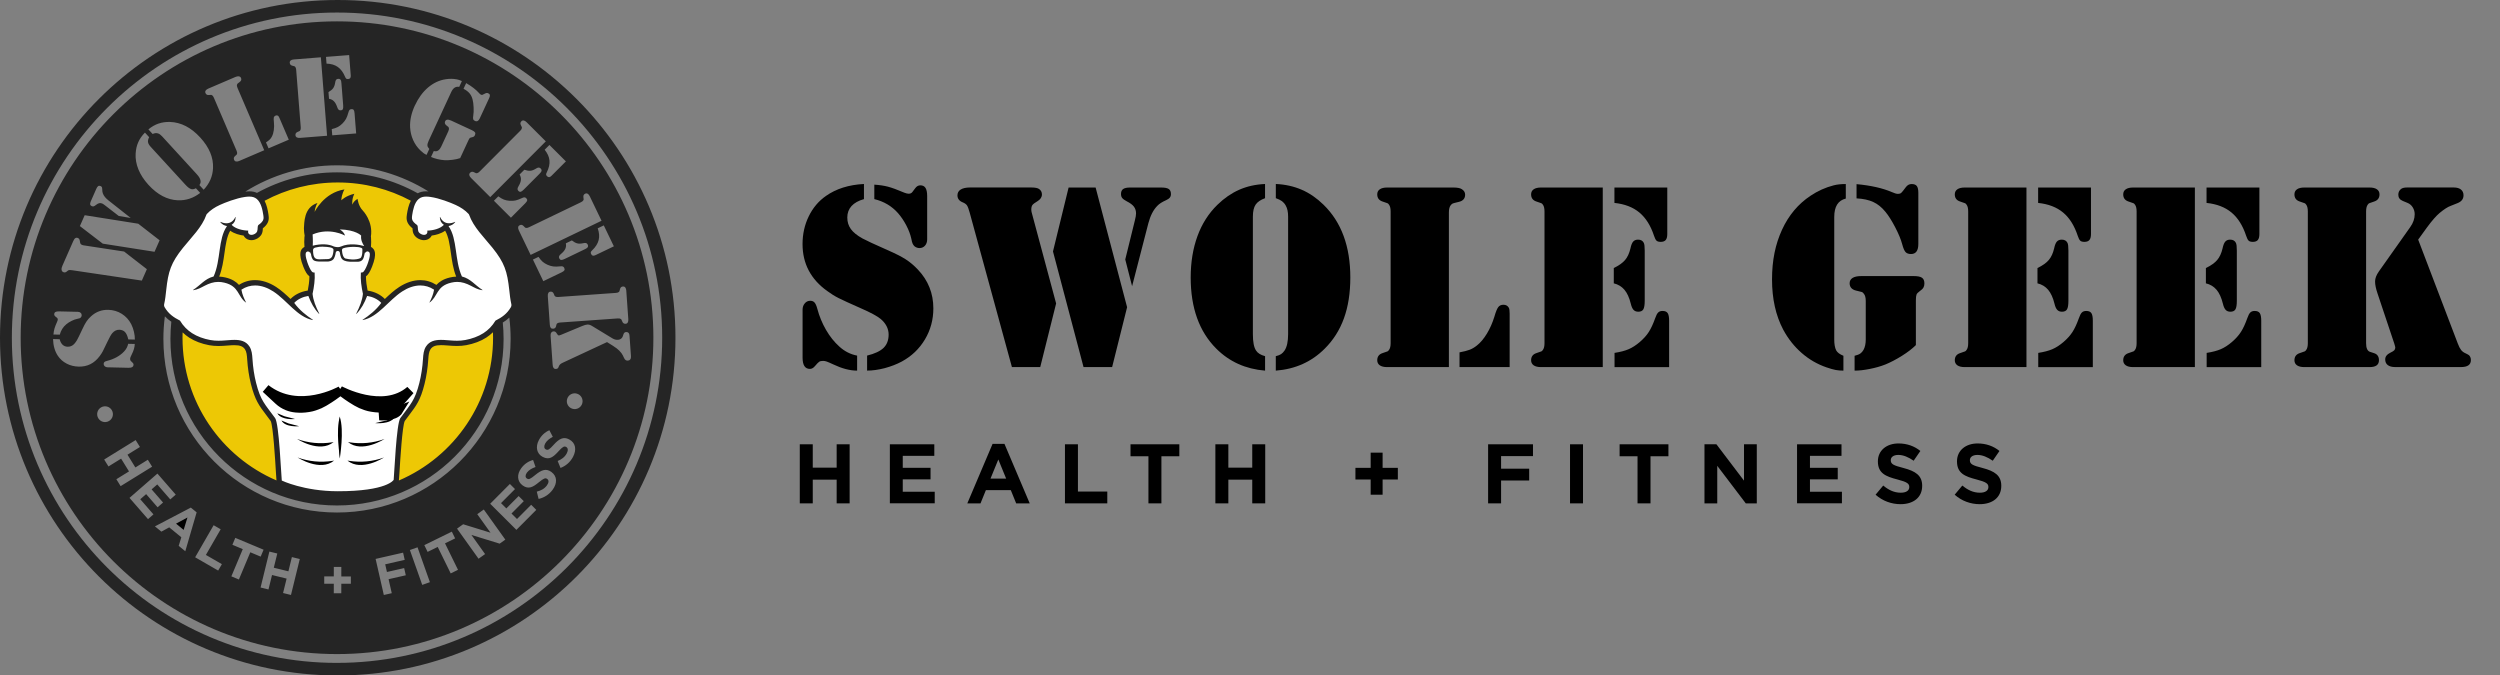
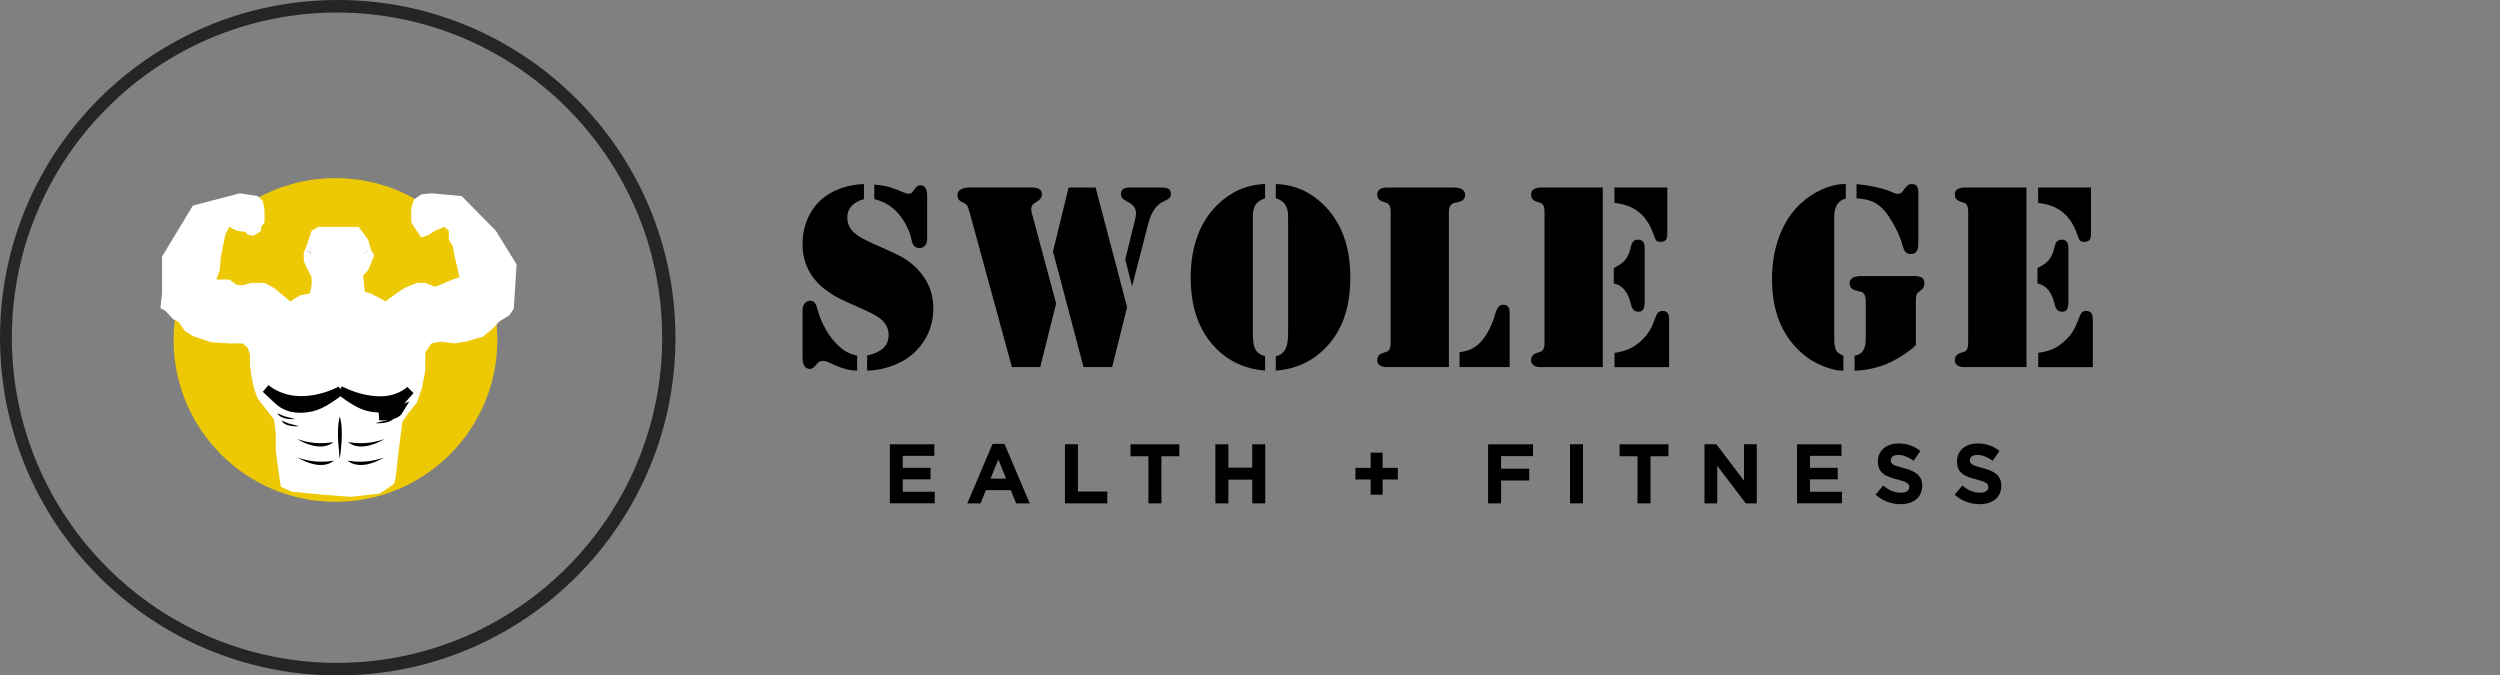
<svg xmlns="http://www.w3.org/2000/svg" width="285" height="77" viewBox="0 0 285 77" fill="none">
  <rect x="0" y="0" width="285" height="77" fill="#808080" stroke="none" />
  <g clip-path="url(#clip0_2118_7707)">
    <circle cx="38.245" cy="38.756" r="18.452" fill="#EDC805" />
    <path d="M19.752 36.399L18.858 35.442L18.283 35.122L18.475 33.462V29.248L21.986 23.438L27.349 22.034L29.393 22.353L29.967 22.928L30.159 24.013V25.354L29.776 25.864V26.311L28.882 26.886L28.243 26.758L27.988 26.439L27.03 26.311L26.136 25.864L25.689 26.758L25.179 29.248L25.051 30.781L24.668 31.866H26.136L27.03 32.505H27.669L28.69 32.249H30.159L31.244 32.824L33.096 34.356L33.606 34.037L34.245 33.654L35.33 33.462L35.522 32.505V31.611L35.011 30.589L34.628 29.759V28.802L34.947 28.035L35.522 26.311L36.288 25.864H40.885L41.971 27.333L42.29 28.482L42.673 29.121L41.971 30.781L41.396 31.419L41.587 33.271L42.29 33.462L43.375 34.037L43.95 34.356L45.163 33.462L46.121 32.824L47.525 32.249H48.483L49.568 32.696L50.079 32.505L51.611 31.866L52.378 31.611L52.122 30.462L51.803 29.121L51.611 28.035L51.164 27.333V26.311L50.654 25.864L49.568 26.311L48.93 26.758L48.036 27.078L47.717 26.631L47.206 25.864L46.887 25.354V24.715V23.694L47.206 22.736L48.036 22.161L49.185 22.034L52.633 22.353L56.528 26.311L58.89 30.142L58.571 35.186L58.06 35.952L56.911 36.655L56.209 37.421L55.059 38.379L53.08 38.953L51.803 39.145L50.207 38.953L49.185 39.145L48.483 40.23V42.209L48.1 44.253L47.525 45.913L46.568 47.062L45.865 48.083L45.354 52.17L45.099 54.468L44.907 55.17L43.311 56.256L39.991 56.639L36.671 56.384L33.287 56.064L32.01 55.49L31.627 52.808L31.436 51.276V49.424L31.244 47.828L30.414 46.743L29.393 45.466L29.009 44.444L28.69 43.039L28.499 41.699V40.422L28.243 39.656L27.669 39.145H26.136L24.093 39.017L21.986 38.315L21.029 37.676L20.39 36.719L19.752 36.399Z" fill="white" />
    <path d="M38.501 0C17.237 0 0 17.237 0 38.501C0 59.765 17.237 77.002 38.501 77.002C59.765 77.002 77.002 59.765 77.002 38.501C77.002 17.237 59.763 0 38.501 0ZM38.421 75.57C17.98 75.57 1.352 58.94 1.352 38.501C1.352 18.062 17.98 1.43 38.421 1.43C58.861 1.43 75.49 18.06 75.49 38.499C75.49 58.938 58.859 75.568 38.421 75.568V75.57Z" fill="#252525" />
    <path d="M38.734 52.271C38.734 52.271 39.264 49.054 38.734 47.524L38.617 49.868L38.676 51.216L38.734 52.271Z" fill="black" />
    <path d="M38.762 52.271C38.762 52.271 38.233 49.015 38.762 47.459V52.271Z" fill="black" />
    <path d="M38.09 52.505L37.895 52.536C36.562 52.746 35.198 52.615 33.929 52.153V52.153C33.929 52.153 36.498 53.823 38.09 52.505Z" fill="black" />
    <path d="M38.031 50.395L37.837 50.426C36.504 50.637 35.139 50.505 33.871 50.044V50.044C33.871 50.044 36.439 51.714 38.031 50.395Z" fill="black" />
    <path d="M39.613 52.505L39.808 52.536C41.141 52.746 42.506 52.615 43.774 52.153V52.153C43.774 52.153 41.206 53.823 39.613 52.505Z" fill="black" />
    <path d="M39.672 50.395L39.866 50.426C41.199 50.637 42.564 50.505 43.833 50.044V50.044C43.833 50.044 41.264 51.714 39.672 50.395Z" fill="black" />
    <path d="M45.484 46.762L44.604 47.1L43.279 47.416C43.279 47.416 44.987 47.587 45.484 46.762Z" fill="black" />
    <path d="M45.484 46.762L44.604 47.1L43.279 47.416C43.279 47.416 44.987 47.587 45.484 46.762Z" stroke="black" />
    <path d="M46.763 44.485L45.822 45.551C45.533 45.879 45.166 46.136 44.754 46.3C44.493 46.404 44.219 46.469 43.941 46.495L43.825 46.506C43.376 46.547 42.926 46.532 42.487 46.46L42.31 46.431C42.145 46.405 41.984 46.366 41.827 46.315L41.663 46.262C41.314 46.15 40.981 46 40.67 45.816L40.498 45.713C39.879 45.346 39.292 44.936 38.739 44.485C38.739 44.485 43.657 47.173 46.763 44.485Z" fill="black" />
    <path d="M46.763 44.485L45.822 45.551C45.533 45.879 45.166 46.136 44.754 46.3C44.493 46.404 44.219 46.469 43.941 46.495L43.825 46.506C43.376 46.547 42.926 46.532 42.487 46.46L42.31 46.431C42.145 46.405 41.984 46.366 41.827 46.315L41.663 46.262C41.314 46.15 40.981 46 40.67 45.816L40.498 45.713C39.879 45.346 39.292 44.936 38.739 44.485C38.739 44.485 43.657 47.173 46.763 44.485Z" stroke="black" />
    <path d="M30.296 44.301L31.76 45.662C32.053 45.934 32.397 46.151 32.773 46.3C33.073 46.42 33.389 46.495 33.709 46.525L33.761 46.53C34.21 46.572 34.66 46.556 35.099 46.485L35.276 46.456C35.441 46.429 35.602 46.39 35.759 46.339L35.923 46.286C36.272 46.174 36.605 46.024 36.916 45.84L37.088 45.737C37.707 45.37 38.294 44.96 38.846 44.509C38.846 44.509 34.046 47.231 30.296 44.301Z" fill="black" />
    <path d="M30.296 44.301L31.76 45.662C32.053 45.934 32.397 46.151 32.773 46.3C33.073 46.42 33.389 46.495 33.709 46.525L33.761 46.53C34.21 46.572 34.66 46.556 35.099 46.485L35.276 46.456C35.441 46.429 35.602 46.39 35.759 46.339L35.923 46.286C36.272 46.174 36.605 46.024 36.916 45.84L37.088 45.737C37.707 45.37 38.294 44.96 38.846 44.509C38.846 44.509 34.046 47.231 30.296 44.301Z" stroke="black" />
    <path d="M44.973 47.583L44.093 47.92L42.767 48.236C42.767 48.236 44.475 48.408 44.973 47.583Z" fill="black" />
    <path d="M31.615 47.114L32.421 47.452L33.636 47.768C33.636 47.768 32.07 47.94 31.615 47.114Z" fill="black" />
    <path d="M32.084 47.935L32.89 48.272L34.105 48.588C34.105 48.588 32.539 48.76 32.084 47.935Z" fill="black" />
    <path d="M35.181 28.681V28.64C35.169 28.634 35.153 28.63 35.134 28.63C35.092 28.63 35.042 28.651 34.994 28.679C35.01 28.673 35.086 28.652 35.179 28.681H35.181Z" fill="black" />
    <path d="M35.454 28.961C35.45 28.921 35.448 28.897 35.448 28.891C35.442 28.831 35.412 28.789 35.377 28.759C35.38 28.775 35.382 28.793 35.383 28.809C35.347 28.769 35.305 28.73 35.263 28.696C35.241 28.69 35.227 28.686 35.225 28.686L35.183 28.68C35.271 28.708 35.373 28.783 35.456 28.959L35.454 28.961Z" fill="black" />
    <path d="M42.004 28.677C41.958 28.648 41.908 28.63 41.866 28.63C41.849 28.63 41.834 28.634 41.819 28.64V28.659L41.785 28.671C41.785 28.671 41.771 28.677 41.763 28.679C41.761 28.681 41.757 28.685 41.755 28.687C41.821 28.648 41.904 28.634 42.002 28.677H42.004Z" fill="black" />
    <path d="M41.636 28.793C41.636 28.793 41.624 28.803 41.618 28.809C41.618 28.793 41.622 28.777 41.624 28.761C41.58 28.805 41.574 28.841 41.574 28.841C41.57 28.865 41.566 28.887 41.564 28.909C41.564 28.909 41.59 28.853 41.636 28.793Z" fill="black" />
-     <path d="M20.937 60.408L21.369 58.994L20.069 59.697L20.937 60.408Z" fill="black" />
-     <path d="M38.421 2.435C18.534 2.435 2.356 18.615 2.356 38.501C2.356 58.387 18.534 74.565 38.421 74.565C58.307 74.565 74.485 58.387 74.485 38.501C74.485 18.615 58.307 2.435 38.421 2.435ZM70.544 33.286C70.582 33.258 70.604 33.23 70.614 33.206C70.622 33.182 70.646 33.096 70.685 32.947C70.729 32.768 70.841 32.672 71.02 32.66C71.129 32.652 71.217 32.688 71.281 32.77C71.347 32.85 71.384 32.971 71.396 33.128L71.408 33.298L71.615 36.223L71.627 36.394C71.639 36.551 71.617 36.675 71.564 36.764C71.512 36.854 71.43 36.902 71.321 36.91C71.143 36.922 71.018 36.844 70.948 36.673C70.889 36.532 70.853 36.45 70.841 36.426C70.829 36.402 70.801 36.38 70.761 36.356C70.687 36.307 70.574 36.289 70.421 36.301L63.859 36.767C63.614 36.786 63.473 36.858 63.439 36.989L63.389 37.197C63.349 37.368 63.236 37.459 63.053 37.473C62.827 37.489 62.702 37.342 62.68 37.031L62.668 36.86L62.461 33.935L62.449 33.764C62.437 33.608 62.459 33.483 62.511 33.395C62.563 33.304 62.646 33.256 62.754 33.248C62.933 33.236 63.057 33.315 63.126 33.485C63.184 33.626 63.22 33.708 63.232 33.732C63.244 33.754 63.273 33.779 63.313 33.803C63.387 33.851 63.499 33.869 63.652 33.857L70.215 33.391C70.367 33.381 70.478 33.347 70.544 33.288V33.286ZM64.506 27.738L65.193 27.407C65.414 27.584 65.615 27.694 65.799 27.742C65.982 27.791 66.195 27.787 66.436 27.734C66.601 27.694 66.725 27.686 66.808 27.708C66.89 27.73 66.954 27.791 66.999 27.885C67.059 28.012 67.053 28.122 66.977 28.216C66.938 28.269 66.828 28.339 66.647 28.425L64.391 29.512C64.207 29.6 64.068 29.643 63.975 29.635C63.885 29.627 63.813 29.568 63.759 29.458C63.714 29.367 63.708 29.283 63.739 29.205C63.769 29.126 63.841 29.04 63.957 28.946C64.198 28.747 64.361 28.552 64.448 28.357C64.534 28.162 64.554 27.955 64.506 27.734V27.738ZM63.837 30.366C63.983 30.348 64.092 30.352 64.16 30.378C64.229 30.404 64.283 30.458 64.323 30.541C64.377 30.651 64.381 30.743 64.337 30.818C64.293 30.892 64.19 30.968 64.028 31.047L61.937 32.053L60.752 29.59L61.39 29.283C61.553 29.52 61.71 29.707 61.862 29.839C62.015 29.972 62.204 30.088 62.431 30.189C62.658 30.287 62.875 30.352 63.08 30.376C63.285 30.402 63.536 30.398 63.837 30.366ZM69.98 28.08L67.882 29.088C67.76 29.146 67.659 29.166 67.581 29.144C67.503 29.124 67.439 29.062 67.39 28.96C67.348 28.873 67.336 28.801 67.352 28.745C67.368 28.689 67.422 28.616 67.517 28.528C67.903 28.158 68.146 27.768 68.248 27.363C68.349 26.957 68.312 26.511 68.138 26.027L68.831 25.694L69.98 28.08ZM66.501 22.839C66.525 22.799 66.537 22.765 66.537 22.739C66.537 22.712 66.527 22.624 66.507 22.471C66.482 22.289 66.551 22.158 66.711 22.08C66.81 22.032 66.904 22.034 66.995 22.086C67.085 22.138 67.163 22.235 67.234 22.377L67.308 22.532L68.576 25.167L60.492 29.058L59.223 26.423L59.149 26.268C59.08 26.125 59.054 26.003 59.07 25.9C59.086 25.798 59.145 25.724 59.243 25.675C59.406 25.597 59.55 25.625 59.677 25.758C59.783 25.866 59.846 25.93 59.866 25.947C59.886 25.963 59.92 25.975 59.966 25.983C60.053 25.999 60.165 25.975 60.302 25.908L66.229 23.054C66.368 22.988 66.456 22.915 66.496 22.837L66.501 22.839ZM38.421 57.624C48.89 57.624 57.409 49.107 57.409 38.636C57.409 38.007 57.377 37.386 57.317 36.773C57.586 36.607 57.835 36.424 58.062 36.205C58.16 37.002 58.211 37.812 58.211 38.636C58.211 49.549 49.332 58.427 38.419 58.427C27.505 58.427 18.627 49.549 18.627 38.636C18.627 37.764 18.685 36.906 18.794 36.062C19.018 36.301 19.264 36.5 19.531 36.677C19.464 37.32 19.43 37.975 19.43 38.636C19.43 49.105 27.947 57.624 38.419 57.624H38.421ZM20.806 38.499C20.806 38.296 20.81 38.093 20.818 37.892C21.047 38.113 21.294 38.314 21.566 38.489C22.196 38.895 22.984 39.194 23.847 39.353C24.181 39.415 24.526 39.445 24.904 39.445C25.262 39.445 25.593 39.419 25.914 39.393C26.087 39.379 26.252 39.367 26.413 39.359C26.531 39.353 26.634 39.351 26.728 39.351C27.363 39.351 27.71 39.489 27.931 39.829C28.112 40.106 28.15 40.506 28.178 40.964C28.242 41.958 28.387 42.91 28.608 43.79C29.07 45.62 29.528 46.227 30.36 47.327C30.51 47.526 30.679 47.751 30.864 48.002C31.139 48.599 31.376 52.506 31.452 53.793C31.481 54.259 31.501 54.589 31.517 54.768C25.217 52.056 20.806 45.795 20.806 38.501V38.499ZM45.475 54.776V54.764C45.493 54.613 45.513 54.261 45.548 53.727C45.626 52.452 45.861 48.589 46.138 47.998C46.323 47.747 46.492 47.522 46.642 47.323C47.474 46.222 47.934 45.618 48.394 43.786C48.615 42.906 48.76 41.954 48.824 40.96C48.852 40.504 48.892 40.102 49.071 39.825C49.292 39.485 49.641 39.347 50.274 39.347C50.368 39.347 50.471 39.349 50.589 39.355C50.75 39.363 50.915 39.377 51.088 39.389C51.409 39.415 51.74 39.441 52.098 39.441C52.476 39.441 52.821 39.411 53.155 39.349C54.018 39.19 54.808 38.891 55.437 38.485C55.714 38.306 55.965 38.101 56.198 37.876C56.206 38.083 56.21 38.288 56.21 38.497C56.21 45.799 51.789 52.068 45.477 54.774L45.475 54.776ZM56.485 36.551C56.119 37.169 55.647 37.635 55.109 37.981C54.519 38.362 53.787 38.621 53.044 38.76C52.715 38.82 52.399 38.843 52.096 38.843C51.576 38.843 51.088 38.78 50.62 38.756C50.505 38.75 50.389 38.746 50.274 38.746C49.609 38.746 48.97 38.877 48.565 39.499C48.3 39.905 48.253 40.401 48.221 40.923C48.159 41.886 48.018 42.804 47.809 43.641C47.293 45.688 46.809 46.062 45.638 47.663C45.19 48.273 44.947 54.053 44.879 54.701C44.879 54.701 44.168 56.001 38.509 56.001C34.648 56.001 32.123 54.782 32.123 54.782C32.053 54.133 31.812 48.273 31.364 47.663C30.193 46.062 29.709 45.688 29.193 43.641C28.982 42.806 28.841 41.888 28.781 40.923C28.749 40.401 28.701 39.905 28.437 39.499C28.034 38.877 27.395 38.746 26.73 38.746C26.615 38.746 26.499 38.75 26.384 38.756C25.914 38.78 25.428 38.843 24.908 38.843C24.605 38.843 24.291 38.822 23.96 38.76C23.217 38.623 22.485 38.362 21.895 37.981C21.357 37.633 20.885 37.167 20.519 36.551C19.774 36.169 19.217 35.783 18.775 35.036C18.705 34.917 18.687 34.793 18.717 34.658C18.832 34.16 18.892 33.61 18.95 33.059C19.179 30.936 19.492 29.956 20.857 28.255C21.825 27.045 23.024 25.914 23.536 24.464C23.544 24.44 23.556 24.42 23.574 24.4C23.986 23.952 24.502 23.622 25.057 23.367C25.631 23.102 26.915 22.596 27.931 22.451C28.106 22.427 28.269 22.411 28.421 22.411C28.759 22.411 29.042 22.485 29.279 22.688C29.765 23.104 29.928 23.924 30.018 24.524C30.07 24.866 30.078 25.053 29.849 25.318C29.741 25.442 29.61 25.545 29.462 25.649C29.319 25.802 29.414 26.117 29.315 26.378C29.257 26.535 29.074 26.674 28.877 26.738C28.805 26.762 28.733 26.774 28.666 26.774C28.411 26.774 28.228 26.601 28.299 26.29C27.638 26.276 26.836 26.077 26.419 25.647C26.415 25.643 26.413 25.637 26.413 25.631C26.413 25.625 26.417 25.619 26.421 25.617C26.684 25.438 26.851 25.185 26.864 24.759C26.864 24.749 26.858 24.741 26.849 24.739H26.844C26.836 24.739 26.828 24.743 26.826 24.751C26.601 25.232 26.238 25.454 25.814 25.454C25.601 25.454 25.374 25.398 25.139 25.292C25.137 25.292 25.133 25.292 25.131 25.292C25.125 25.292 25.119 25.294 25.115 25.3C25.109 25.308 25.109 25.318 25.115 25.324C25.3 25.575 25.581 25.716 25.848 25.764C25.856 25.764 25.86 25.77 25.864 25.776C25.866 25.782 25.866 25.79 25.864 25.796C24.85 27.244 25.191 29.655 24.354 31.511C24.352 31.517 24.346 31.521 24.34 31.523C23.345 31.778 22.851 32.519 22.02 33.045C22.012 33.051 22.008 33.061 22.012 33.069C22.014 33.078 22.021 33.084 22.03 33.084C22.03 33.084 22.032 33.084 22.034 33.084C22.532 33.013 22.917 32.79 23.327 32.577C23.86 32.302 24.346 32.137 24.886 32.137C25.105 32.137 25.334 32.166 25.579 32.224C27.304 32.636 27.059 33.815 28.066 34.51C27.819 34.028 27.62 33.594 27.523 33.037C27.523 33.029 27.525 33.021 27.531 33.017C28.032 32.686 28.558 32.543 29.086 32.543C29.797 32.543 30.508 32.804 31.155 33.224C32.734 34.249 33.865 36.123 35.649 36.488C35.649 36.488 35.651 36.488 35.653 36.488C35.661 36.488 35.669 36.484 35.671 36.476C35.675 36.466 35.671 36.456 35.663 36.452C34.899 35.956 34.138 35.347 33.551 34.544C33.545 34.536 33.545 34.524 33.551 34.518C33.973 34.08 34.564 33.829 35.134 33.738C35.134 33.738 35.136 33.738 35.138 33.738C35.146 33.738 35.154 33.744 35.158 33.752C35.466 34.558 35.799 35.173 36.364 35.777C36.368 35.781 36.374 35.783 36.378 35.783C36.382 35.783 36.386 35.783 36.39 35.779C36.398 35.773 36.402 35.763 36.396 35.753C35.984 34.922 35.715 34.267 35.633 33.503C35.633 33.501 35.633 33.499 35.633 33.497C35.801 32.698 35.926 31.88 35.868 31.071C35.803 31.069 35.737 31.067 35.675 31.047C35.512 30.997 35.311 30.605 35.148 30.203C35.05 29.956 34.682 28.972 34.922 28.747C34.944 28.727 34.97 28.706 34.998 28.691C35.046 28.662 35.096 28.642 35.138 28.642C35.157 28.642 35.171 28.646 35.185 28.652V28.692L35.227 28.698C35.229 28.698 35.245 28.703 35.265 28.709C35.309 28.743 35.349 28.781 35.386 28.821C35.383 28.805 35.382 28.787 35.38 28.771C35.416 28.801 35.444 28.843 35.45 28.903C35.45 28.907 35.452 28.933 35.456 28.974C35.476 29.142 35.548 29.56 35.793 29.695C35.799 29.699 35.958 29.803 36.38 29.817H37.368C37.388 29.817 37.878 29.795 38.061 29.478C38.067 29.466 38.228 29.185 38.272 28.801C38.298 28.66 38.411 28.61 38.499 28.608H38.503C38.603 28.608 38.716 28.668 38.744 28.799C38.752 28.859 38.82 29.395 39.023 29.556C39.059 29.604 39.238 29.797 39.885 29.835H40.835C40.899 29.835 41.291 29.819 41.436 29.42C41.44 29.412 41.518 29.209 41.564 28.924C41.568 28.901 41.572 28.879 41.574 28.855C41.574 28.855 41.578 28.819 41.625 28.775C41.625 28.791 41.62 28.807 41.618 28.823C41.625 28.817 41.631 28.813 41.637 28.807C41.673 28.769 41.713 28.733 41.757 28.701C41.759 28.698 41.763 28.695 41.765 28.692C41.773 28.691 41.779 28.686 41.787 28.684L41.821 28.672V28.654C41.834 28.648 41.849 28.644 41.868 28.644C41.908 28.644 41.958 28.664 42.006 28.691C42.034 28.706 42.062 28.727 42.084 28.747C42.324 28.972 41.956 29.956 41.858 30.203C41.697 30.605 41.494 30.997 41.331 31.047C41.269 31.067 41.203 31.069 41.138 31.071C41.08 31.88 41.205 32.698 41.373 33.497C41.373 33.499 41.373 33.501 41.373 33.503C41.291 34.267 41.022 34.922 40.61 35.753C40.606 35.763 40.61 35.773 40.616 35.779C40.62 35.781 40.624 35.783 40.628 35.783C40.634 35.783 40.638 35.781 40.642 35.777C41.207 35.173 41.54 34.558 41.847 33.752C41.852 33.744 41.858 33.738 41.868 33.738C41.868 33.738 41.87 33.738 41.872 33.738C42.442 33.829 43.033 34.08 43.455 34.518C43.461 34.526 43.462 34.536 43.455 34.544C42.868 35.347 42.107 35.956 41.343 36.452C41.335 36.458 41.331 36.468 41.335 36.476C41.339 36.484 41.345 36.488 41.353 36.488C41.353 36.488 41.355 36.488 41.357 36.488C43.141 36.123 44.272 34.249 45.851 33.224C46.498 32.804 47.209 32.543 47.92 32.543C48.448 32.543 48.974 32.688 49.475 33.017C49.481 33.021 49.485 33.029 49.483 33.037C49.386 33.594 49.187 34.028 48.94 34.51C49.947 33.815 49.702 32.636 51.427 32.224C51.672 32.166 51.901 32.137 52.12 32.137C52.66 32.137 53.147 32.302 53.679 32.577C54.089 32.79 54.474 33.013 54.972 33.084C54.972 33.084 54.974 33.084 54.977 33.084C54.984 33.084 54.992 33.078 54.997 33.069C55.001 33.059 54.997 33.049 54.989 33.045C54.157 32.519 53.663 31.78 52.669 31.523C52.662 31.523 52.658 31.517 52.654 31.511C51.815 29.655 52.158 27.244 51.144 25.796C51.14 25.79 51.14 25.784 51.142 25.776C51.144 25.77 51.15 25.764 51.158 25.764C51.423 25.716 51.706 25.575 51.891 25.324C51.897 25.316 51.897 25.306 51.891 25.3C51.887 25.296 51.881 25.292 51.875 25.292C51.873 25.292 51.869 25.292 51.867 25.292C51.634 25.4 51.405 25.454 51.192 25.454C50.768 25.454 50.405 25.232 50.18 24.751C50.176 24.743 50.17 24.739 50.162 24.739H50.158C50.148 24.741 50.142 24.749 50.142 24.759C50.156 25.185 50.322 25.438 50.585 25.617C50.591 25.621 50.593 25.625 50.593 25.631C50.593 25.637 50.593 25.643 50.587 25.647C50.17 26.077 49.37 26.276 48.707 26.29C48.778 26.601 48.595 26.774 48.34 26.774C48.273 26.774 48.201 26.762 48.129 26.738C47.934 26.674 47.751 26.535 47.691 26.378C47.592 26.117 47.687 25.802 47.544 25.649C47.396 25.545 47.265 25.44 47.157 25.318C46.928 25.053 46.938 24.866 46.988 24.524C47.08 23.924 47.241 23.104 47.727 22.688C47.964 22.485 48.247 22.411 48.585 22.411C48.735 22.411 48.898 22.425 49.075 22.451C50.091 22.594 51.375 23.102 51.949 23.367C52.504 23.622 53.018 23.952 53.432 24.4C53.45 24.42 53.462 24.438 53.47 24.464C53.98 25.914 55.179 27.045 56.15 28.255C57.514 29.956 57.827 30.936 58.056 33.059C58.116 33.61 58.174 34.16 58.289 34.658C58.319 34.791 58.301 34.917 58.231 35.036C57.787 35.783 57.232 36.171 56.487 36.551H56.485ZM38.421 18.846C42.243 18.846 45.815 19.936 48.842 21.819C48.752 21.813 48.665 21.809 48.585 21.809C48.213 21.809 47.896 21.883 47.623 22.034C44.895 20.515 41.757 19.649 38.421 19.649C35.084 19.649 32.005 20.499 29.295 21.991C29.04 21.871 28.751 21.809 28.415 21.809C28.281 21.809 28.13 21.821 27.965 21.841C31 19.945 34.584 18.846 38.421 18.846ZM37.446 10.5C37.69 10.357 37.868 10.208 37.979 10.056C38.089 9.901 38.163 9.702 38.202 9.457C38.224 9.288 38.26 9.17 38.312 9.101C38.364 9.033 38.443 8.995 38.547 8.987C38.688 8.975 38.788 9.023 38.849 9.128C38.883 9.182 38.909 9.31 38.925 9.511L39.122 12.008C39.138 12.213 39.126 12.358 39.087 12.44C39.047 12.522 38.967 12.569 38.844 12.579C38.744 12.587 38.664 12.562 38.601 12.506C38.539 12.45 38.485 12.35 38.439 12.209C38.34 11.914 38.216 11.691 38.065 11.54C37.914 11.389 37.728 11.297 37.507 11.261L37.446 10.502V10.5ZM42.494 28.295C42.462 28.265 42.392 28.204 42.291 28.146C42.318 27.78 42.326 27.409 42.295 27.041C42.294 27.015 42.287 26.989 42.283 26.963C42.551 25.229 41.373 24.02 41.373 24.02C40.833 23.472 40.765 22.674 40.765 22.674C40.291 22.925 40.162 23.337 40.162 23.337C40.102 22.6 40.399 22.086 40.399 22.086C39.385 22.329 38.905 22.837 38.905 22.837C38.959 22.06 39.27 21.592 39.27 21.592C36.896 21.971 35.868 24.161 35.868 24.161C35.928 23.512 36.199 23.136 36.199 23.136C34.602 23.641 34.699 25.438 34.646 26.027C34.652 26.35 34.682 26.628 34.729 26.869C34.721 26.927 34.709 26.981 34.705 27.041C34.672 27.409 34.68 27.78 34.709 28.146C34.608 28.202 34.536 28.265 34.504 28.295C34.351 28.437 33.945 28.819 34.584 30.414C34.815 30.992 35.026 31.33 35.273 31.503C35.269 32.073 35.181 32.642 35.086 33.124L35.038 33.132C34.279 33.252 33.598 33.588 33.12 34.082C32.609 33.596 32.079 33.102 31.474 32.71C30.689 32.202 29.861 31.933 29.078 31.933C28.423 31.933 27.805 32.115 27.242 32.475C26.923 32.127 26.461 31.812 25.707 31.633C25.458 31.575 25.221 31.541 24.986 31.533C25.334 30.667 25.465 29.741 25.591 28.843C25.728 27.877 25.858 26.961 26.244 26.3C26.722 26.65 27.326 26.794 27.77 26.855C27.801 26.915 27.835 26.971 27.877 27.023C28.058 27.25 28.343 27.381 28.658 27.381C28.791 27.381 28.925 27.359 29.058 27.314C29.446 27.188 29.749 26.919 29.872 26.595C29.95 26.39 29.958 26.194 29.964 26.049C29.964 26.041 29.964 26.033 29.964 26.025C30.076 25.939 30.191 25.836 30.295 25.716C30.691 25.26 30.667 24.852 30.603 24.438C30.524 23.918 30.406 23.361 30.161 22.889C32.646 21.559 35.486 20.802 38.503 20.802C41.52 20.802 44.35 21.555 46.833 22.883C46.586 23.355 46.468 23.916 46.387 24.438C46.325 24.852 46.301 25.26 46.694 25.716C46.799 25.836 46.916 25.939 47.026 26.025C47.026 26.033 47.026 26.041 47.026 26.049C47.032 26.194 47.042 26.39 47.118 26.595C47.241 26.919 47.544 27.188 47.932 27.314C48.065 27.359 48.199 27.381 48.332 27.381C48.647 27.381 48.932 27.25 49.113 27.023C49.155 26.971 49.191 26.915 49.219 26.855C49.661 26.794 50.266 26.65 50.746 26.3C51.134 26.957 51.262 27.877 51.401 28.845C51.528 29.743 51.66 30.671 52.006 31.535C51.771 31.543 51.533 31.575 51.285 31.635C50.531 31.814 50.071 32.131 49.75 32.477C49.181 32.115 48.567 31.934 47.914 31.934C47.13 31.934 46.303 32.204 45.517 32.712C44.913 33.104 44.383 33.598 43.872 34.084C43.392 33.59 42.713 33.254 41.956 33.134L41.91 33.126H41.906C41.811 32.644 41.723 32.075 41.719 31.505C41.966 31.332 42.177 30.994 42.408 30.418C43.047 28.823 42.641 28.441 42.488 28.299L42.494 28.295ZM38.844 28.108C38.646 28.2 38.407 28.198 38.077 28.108C37.472 27.805 36.605 27.77 35.653 28.008C35.691 27.467 35.639 26.726 35.639 26.726C37.613 25.886 39.327 26.855 39.327 26.855C39.234 26.435 38.73 26.151 38.73 26.151C40.576 26.2 41.171 26.855 41.171 26.855C41.11 27.345 41.329 27.776 41.518 28.05C41 27.905 39.823 27.668 38.844 28.11V28.108ZM41.1 29.416C41.054 29.442 40.496 29.733 39.399 29.474C39.395 29.474 39.049 29.428 38.987 28.552C38.987 28.544 38.955 28.361 39.134 28.301C39.407 28.2 39.895 28.14 40.341 28.14C40.688 28.14 41.012 28.176 41.189 28.261C41.251 28.291 41.291 28.325 41.307 28.361C41.311 28.443 41.349 29.199 41.102 29.418L41.1 29.416ZM37.939 29.032C37.82 29.56 37.372 29.538 37.348 29.536L36.484 29.562C35.926 29.59 35.829 29.313 35.821 29.291C35.677 29.044 35.687 28.552 35.687 28.544C35.669 28.241 36.01 28.21 36.036 28.206C36.257 28.14 36.514 28.12 36.751 28.12C37.143 28.12 37.479 28.176 37.485 28.178C38.023 28.241 38.019 28.451 38.017 28.462C38.033 28.678 37.941 29.028 37.939 29.032ZM51.172 14.595C51.162 14.543 51.146 14.505 51.124 14.483C51.1 14.461 51.019 14.394 50.881 14.288C50.712 14.151 50.668 13.997 50.748 13.822C50.796 13.72 50.877 13.659 50.993 13.645C51.108 13.631 51.254 13.665 51.429 13.746L51.626 13.836L53.809 14.846C53.988 14.929 54.103 15.013 54.153 15.095C54.203 15.18 54.199 15.282 54.143 15.407C54.109 15.483 54.065 15.537 54.01 15.574C53.958 15.61 53.878 15.636 53.773 15.656C53.667 15.674 53.594 15.704 53.552 15.742C53.51 15.78 53.46 15.863 53.402 15.991L52.46 18.024C52.227 18.109 51.939 18.173 51.6 18.217C51.258 18.259 50.949 18.275 50.67 18.261C50.417 18.245 50.148 18.203 49.862 18.135C49.577 18.066 49.336 17.986 49.137 17.894L49.449 17.221C49.577 17.247 49.679 17.253 49.756 17.239C49.832 17.227 49.907 17.193 49.979 17.138C50.103 17.046 50.21 16.905 50.298 16.715L51.104 14.973C51.176 14.818 51.198 14.694 51.17 14.597L51.172 14.595ZM58.243 24.816L56.306 22.885L56.808 22.383C57.041 22.554 57.25 22.676 57.439 22.751C57.626 22.827 57.845 22.873 58.092 22.891C58.339 22.909 58.564 22.897 58.765 22.853C58.966 22.809 59.203 22.723 59.476 22.592C59.609 22.528 59.713 22.496 59.785 22.496C59.858 22.496 59.928 22.53 59.992 22.596C60.079 22.682 60.115 22.769 60.097 22.853C60.081 22.938 60.008 23.044 59.882 23.172L58.245 24.816H58.243ZM59.235 19.892L59.773 19.352C60.04 19.444 60.267 19.483 60.456 19.466C60.645 19.45 60.844 19.378 61.055 19.247C61.197 19.155 61.31 19.105 61.396 19.101C61.481 19.097 61.561 19.131 61.635 19.205C61.734 19.304 61.764 19.41 61.724 19.527C61.706 19.589 61.625 19.691 61.483 19.834L59.715 21.608C59.57 21.754 59.454 21.839 59.364 21.861C59.275 21.885 59.187 21.853 59.1 21.766C59.028 21.696 58.994 21.618 58.998 21.533C59.002 21.449 59.042 21.345 59.118 21.218C59.279 20.951 59.367 20.712 59.384 20.499C59.4 20.286 59.349 20.085 59.231 19.892H59.235ZM64.512 18.396L62.869 20.043C62.772 20.139 62.684 20.19 62.603 20.198C62.523 20.204 62.443 20.168 62.362 20.087C62.294 20.019 62.258 19.957 62.256 19.896C62.252 19.838 62.28 19.752 62.338 19.635C62.579 19.157 62.68 18.711 62.64 18.293C62.599 17.878 62.417 17.47 62.091 17.07L62.634 16.526L64.51 18.396H64.512ZM59.492 14.501C59.482 14.477 59.444 14.396 59.376 14.26C59.291 14.095 59.313 13.95 59.44 13.824C59.516 13.746 59.606 13.717 59.709 13.736C59.811 13.754 59.918 13.818 60.03 13.93L60.151 14.051L62.222 16.116L55.888 22.47L53.817 20.404L53.697 20.284C53.584 20.174 53.52 20.065 53.502 19.965C53.484 19.864 53.512 19.772 53.59 19.695C53.717 19.569 53.864 19.547 54.026 19.629C54.163 19.697 54.243 19.736 54.267 19.746C54.291 19.756 54.328 19.756 54.374 19.746C54.46 19.734 54.559 19.673 54.667 19.565L59.311 14.905C59.42 14.796 59.48 14.698 59.492 14.611C59.5 14.565 59.5 14.529 59.492 14.505V14.501ZM53.145 9.475C53.765 9.835 54.243 10.2 54.577 10.574C54.675 10.686 54.758 10.759 54.824 10.791C54.888 10.821 54.942 10.827 54.99 10.813C55.039 10.799 55.145 10.747 55.314 10.654C55.43 10.588 55.543 10.58 55.651 10.63C55.762 10.682 55.826 10.749 55.844 10.831C55.86 10.913 55.836 11.026 55.77 11.171L54.695 13.491C54.555 13.792 54.374 13.892 54.151 13.79C54.04 13.738 53.97 13.671 53.944 13.585C53.918 13.501 53.922 13.36 53.954 13.163C53.998 12.912 54.01 12.605 53.992 12.235C53.974 11.867 53.934 11.564 53.87 11.327C53.799 11.052 53.683 10.823 53.524 10.634C53.365 10.445 53.136 10.275 52.843 10.12L53.142 9.475H53.145ZM47.301 12.02C47.693 11.172 48.193 10.492 48.798 9.975C49.404 9.459 50.075 9.146 50.812 9.033C51.24 8.965 51.662 8.971 52.08 9.047C52.253 9.079 52.446 9.144 52.656 9.242L52.349 9.905C51.959 9.827 51.656 10.024 51.437 10.498L48.866 16.05C48.767 16.265 48.719 16.443 48.725 16.586C48.733 16.704 48.804 16.837 48.94 16.982L48.629 17.655C48.502 17.596 48.39 17.532 48.294 17.464C48.197 17.395 48.077 17.291 47.928 17.15C47.576 16.815 47.301 16.421 47.098 15.969C46.897 15.519 46.781 15.037 46.753 14.527C46.711 13.73 46.893 12.894 47.297 12.02H47.301ZM40.317 12.528C40.371 12.597 40.405 12.721 40.419 12.9L40.602 15.212L37.876 15.427L37.82 14.72C38.101 14.654 38.33 14.573 38.509 14.481C38.688 14.388 38.867 14.252 39.041 14.077C39.216 13.9 39.353 13.722 39.451 13.541C39.55 13.36 39.636 13.123 39.714 12.832C39.75 12.689 39.795 12.589 39.843 12.534C39.891 12.48 39.961 12.45 40.054 12.442C40.176 12.432 40.265 12.462 40.317 12.53V12.528ZM39.803 6.277L39.985 8.597C39.995 8.732 39.977 8.832 39.929 8.899C39.881 8.965 39.801 9.001 39.688 9.011C39.592 9.019 39.519 9.005 39.473 8.969C39.427 8.933 39.379 8.856 39.331 8.736C39.124 8.242 38.85 7.876 38.509 7.633C38.168 7.392 37.738 7.266 37.224 7.253L37.163 6.486L39.805 6.277H39.803ZM33.136 6.894C33.216 6.828 33.335 6.789 33.493 6.777L33.664 6.763L36.579 6.532L37.286 15.475L34.371 15.706L34.2 15.72C34.044 15.732 33.919 15.712 33.831 15.66C33.74 15.608 33.692 15.527 33.682 15.417C33.668 15.238 33.746 15.114 33.917 15.043C34.058 14.983 34.138 14.947 34.162 14.935C34.184 14.923 34.208 14.895 34.233 14.854C34.279 14.78 34.297 14.668 34.285 14.515L33.764 7.957C33.752 7.804 33.718 7.695 33.66 7.629C33.63 7.591 33.604 7.569 33.58 7.559C33.556 7.551 33.469 7.527 33.321 7.49C33.142 7.448 33.045 7.336 33.031 7.157C33.023 7.049 33.057 6.96 33.14 6.894H33.136ZM30.739 15.919C30.836 15.825 30.918 15.714 30.986 15.584C31.099 15.379 31.175 15.128 31.215 14.834C31.256 14.541 31.26 14.232 31.225 13.906C31.195 13.657 31.191 13.486 31.215 13.392C31.239 13.298 31.304 13.229 31.408 13.183C31.521 13.135 31.623 13.145 31.716 13.215C31.758 13.249 31.808 13.332 31.866 13.466L32.921 15.925L30.613 16.913L30.323 16.236C30.504 16.116 30.645 16.009 30.739 15.915V15.919ZM23.444 10.327C23.498 10.238 23.598 10.164 23.743 10.102L23.9 10.034L26.593 8.879L26.798 8.79C26.975 8.714 27.114 8.684 27.21 8.7C27.343 8.72 27.431 8.782 27.475 8.887C27.552 9.063 27.501 9.216 27.328 9.343C27.188 9.447 27.106 9.509 27.081 9.533C27.057 9.557 27.039 9.596 27.021 9.644C26.991 9.742 27.009 9.869 27.075 10.021L30.121 17.126L27.433 18.279L27.276 18.348C27.132 18.41 27.007 18.43 26.907 18.41C26.804 18.39 26.732 18.328 26.69 18.227C26.619 18.062 26.654 17.918 26.792 17.797C26.907 17.697 26.973 17.637 26.989 17.616C27.007 17.596 27.019 17.564 27.029 17.518C27.049 17.434 27.029 17.319 26.969 17.178L24.378 11.132C24.317 10.992 24.249 10.899 24.173 10.855C24.133 10.829 24.101 10.817 24.074 10.815C24.048 10.815 23.958 10.821 23.807 10.833C23.625 10.849 23.496 10.775 23.426 10.61C23.383 10.51 23.387 10.415 23.444 10.327ZM18.072 14.089C18.476 13.95 18.914 13.888 19.386 13.902C20.634 13.943 21.782 14.533 22.829 15.678C23.855 16.799 24.342 17.962 24.285 19.165C24.245 20.093 23.89 20.915 23.219 21.63L22.731 21.098C22.797 21.001 22.839 20.917 22.857 20.842C22.875 20.768 22.877 20.686 22.863 20.591C22.829 20.378 22.688 20.139 22.443 19.87L18.474 15.537C18.317 15.367 18.165 15.256 18.014 15.21C17.914 15.178 17.817 15.166 17.729 15.176C17.64 15.186 17.53 15.218 17.398 15.274L16.917 14.75C17.281 14.447 17.665 14.226 18.07 14.087L18.072 14.089ZM15.465 17.494C15.491 17.024 15.592 16.594 15.764 16.204C15.937 15.815 16.19 15.453 16.524 15.116L17.004 15.64C16.893 15.849 16.849 16.034 16.873 16.196C16.897 16.359 16.998 16.538 17.174 16.731L21.142 21.063C21.403 21.349 21.624 21.513 21.809 21.558C21.959 21.598 22.134 21.566 22.333 21.459L22.821 21.991C22.05 22.59 21.202 22.871 20.276 22.833C19.073 22.783 17.956 22.198 16.929 21.077C16.415 20.515 16.032 19.93 15.783 19.324C15.533 18.717 15.427 18.107 15.463 17.492L15.465 17.494ZM10.347 22.96L10.978 21.527C11.05 21.363 11.124 21.258 11.199 21.212C11.273 21.166 11.365 21.168 11.474 21.214C11.538 21.242 11.584 21.282 11.61 21.335C11.636 21.387 11.65 21.461 11.652 21.558C11.652 21.773 11.679 21.943 11.731 22.066C11.833 22.331 12.04 22.588 12.348 22.833L14.901 24.848L13.543 24.623L11.956 23.399C11.831 23.301 11.731 23.237 11.655 23.203C11.534 23.15 11.415 23.136 11.301 23.165C11.187 23.193 11.056 23.267 10.913 23.385C10.817 23.462 10.737 23.51 10.672 23.526C10.608 23.542 10.538 23.534 10.461 23.502C10.357 23.456 10.297 23.39 10.279 23.303C10.262 23.217 10.285 23.102 10.349 22.958L10.347 22.96ZM9.652 24.534L15.76 25.503L18.195 27.393L17.618 28.704L11.715 27.776L9.107 25.774L9.654 24.534H9.652ZM7.113 30.295L8.352 27.481C8.431 27.304 8.507 27.196 8.583 27.152C8.68 27.093 8.782 27.087 8.887 27.134C9.011 27.188 9.083 27.304 9.105 27.481C9.122 27.628 9.146 27.728 9.178 27.782C9.21 27.837 9.27 27.885 9.363 27.925C9.407 27.945 9.453 27.957 9.503 27.965L14.151 28.676L16.743 30.687L16.17 31.987L8.25 30.81C8.071 30.784 7.944 30.777 7.87 30.79C7.798 30.804 7.721 30.848 7.645 30.924C7.511 31.057 7.368 31.089 7.221 31.025C7.105 30.974 7.039 30.884 7.02 30.755C7.002 30.629 7.032 30.474 7.113 30.293V30.295ZM6.506 36.235L6.319 36.087C6.225 36.014 6.179 35.928 6.181 35.827C6.183 35.709 6.229 35.624 6.315 35.57C6.402 35.518 6.536 35.494 6.721 35.498L8.889 35.548C9.015 35.55 9.12 35.59 9.198 35.665C9.278 35.739 9.314 35.833 9.312 35.946C9.31 36.034 9.28 36.115 9.222 36.187C9.186 36.225 9.142 36.257 9.091 36.279C9.041 36.301 8.955 36.324 8.836 36.342C8.621 36.384 8.396 36.462 8.167 36.577C7.936 36.689 7.73 36.824 7.547 36.976C7.185 37.284 6.94 37.675 6.816 38.15L6.092 38.133C6.117 37.87 6.155 37.643 6.211 37.453C6.265 37.262 6.372 36.989 6.528 36.639C6.564 36.553 6.585 36.48 6.587 36.424C6.587 36.342 6.562 36.279 6.506 36.237V36.235ZM7.603 41.454C7.185 41.239 6.852 40.944 6.601 40.57C6.253 40.05 6.068 39.409 6.046 38.652L6.801 38.67C6.87 38.943 6.98 39.152 7.133 39.298C7.286 39.445 7.474 39.519 7.703 39.526C7.922 39.532 8.115 39.475 8.282 39.361C8.449 39.246 8.609 39.057 8.766 38.794C8.87 38.614 9.073 38.202 9.373 37.559C9.553 37.169 9.714 36.866 9.857 36.653C9.999 36.44 10.176 36.239 10.387 36.05C10.941 35.546 11.594 35.303 12.344 35.321C12.908 35.335 13.422 35.486 13.884 35.777C14.346 36.069 14.706 36.462 14.961 36.96C15.095 37.225 15.2 37.517 15.272 37.832C15.347 38.148 15.379 38.441 15.373 38.712L14.623 38.694C14.541 38.31 14.418 38.033 14.258 37.86C14.097 37.688 13.878 37.599 13.597 37.591C13.304 37.585 13.043 37.71 12.812 37.967C12.663 38.139 12.476 38.467 12.249 38.953C12 39.485 11.823 39.851 11.717 40.048C11.61 40.245 11.488 40.433 11.349 40.614C10.743 41.424 9.951 41.817 8.975 41.795C8.477 41.783 8.017 41.671 7.599 41.454H7.603ZM14.874 41.098C14.903 41.142 14.971 41.215 15.083 41.313C15.178 41.394 15.224 41.48 15.222 41.572C15.216 41.817 15.025 41.936 14.648 41.928L12.255 41.872C12.133 41.87 12.03 41.831 11.946 41.759C11.861 41.687 11.819 41.599 11.817 41.494C11.815 41.398 11.843 41.323 11.906 41.269C11.966 41.215 12.07 41.171 12.221 41.134C12.601 41.042 12.956 40.905 13.29 40.723C13.623 40.54 13.906 40.323 14.139 40.076C14.382 39.823 14.539 39.529 14.613 39.194L15.363 39.212C15.355 39.572 15.242 39.965 15.025 40.393C14.947 40.554 14.897 40.664 14.873 40.725C14.848 40.785 14.836 40.845 14.836 40.901C14.834 40.99 14.846 41.054 14.874 41.1V41.098ZM11.126 47.512C10.964 47.046 11.209 46.534 11.675 46.371L11.687 46.367C12.153 46.204 12.661 46.456 12.824 46.923C12.984 47.39 12.741 47.902 12.275 48.065L12.263 48.069C11.797 48.231 11.289 47.98 11.126 47.512ZM13.265 54.631L14.706 53.741L13.806 52.285L12.364 53.175L11.876 52.385L15.465 50.168L15.953 50.957L14.533 51.835L15.433 53.291L16.853 52.413L17.341 53.203L13.752 55.42L13.264 54.631H13.265ZM16.873 59.181L14.764 56.758L17.946 53.988L20.035 56.389L19.412 56.931L17.928 55.226L17.283 55.788L18.589 57.288L17.966 57.831L16.66 56.33L15.991 56.913L17.494 58.64L16.871 59.183L16.873 59.181ZM20.37 62.226L20.672 61.25L19.292 60.119L18.394 60.607L17.663 60.006L21.754 57.865L22.417 58.407L21.124 62.841L20.372 62.226H20.37ZM24.872 65.044L22.247 63.53L24.354 59.874L25.157 60.338L23.472 63.262L25.294 64.313L24.872 65.044ZM27.232 66.063L26.376 65.703L27.676 62.602L26.493 62.105L26.824 61.316L30.048 62.666L29.717 63.455L28.534 62.959L27.234 66.061L27.232 66.063ZM33.172 67.826L32.27 67.605L32.674 65.96L31.011 65.552L30.607 67.198L29.705 66.977L30.709 62.879L31.611 63.1L31.213 64.721L32.877 65.129L33.274 63.508L34.176 63.728L33.172 67.826ZM39.999 66.549H38.909L38.907 67.631H38.051L38.053 66.545H36.962V65.711H38.053L38.055 64.628H38.911L38.909 65.715H39.999L39.998 66.549H39.999ZM44.66 67.623L43.756 67.828L42.82 63.716L45.951 63.003L46.138 63.825L43.913 64.331L44.111 65.207L46.074 64.761L46.261 65.582L44.298 66.028L44.66 67.621V67.623ZM48.135 66.677L46.727 62.702L47.6 62.393L49.009 66.368L48.135 66.677ZM51.381 65.37L49.9 62.35L48.747 62.915L48.372 62.146L51.509 60.607L51.885 61.376L50.732 61.941L52.212 64.96L51.379 65.368L51.381 65.37ZM56.963 61.977L53.741 60.983L55.3 63.164L54.555 63.696L52.102 60.263L52.799 59.765L55.919 60.729L54.408 58.616L55.153 58.084L57.606 61.517L56.963 61.977ZM58.869 60.404L55.88 57.427L58.126 55.171L58.711 55.754L57.116 57.355L57.722 57.959L59.127 56.549L59.711 57.132L58.309 58.542L58.938 59.167L60.553 57.544L61.137 58.126L58.871 60.402L58.869 60.404ZM63.001 55.83C62.624 56.346 62.063 56.734 61.4 56.877L61.193 56.047C61.669 55.927 62.065 55.722 62.35 55.332C62.575 55.025 62.587 54.752 62.389 54.607L62.379 54.599C62.19 54.46 62.007 54.506 61.444 54.968C60.768 55.527 60.255 55.83 59.578 55.336L59.568 55.328C58.95 54.876 58.906 54.081 59.414 53.386C59.777 52.889 60.241 52.58 60.772 52.438L61.051 53.239C60.621 53.388 60.278 53.593 60.069 53.878C59.86 54.165 59.88 54.412 60.044 54.533L60.054 54.541C60.278 54.703 60.458 54.611 61.039 54.133C61.724 53.574 62.256 53.365 62.851 53.799L62.861 53.807C63.538 54.301 63.54 55.095 63.001 55.83ZM65.329 52.076C65.032 52.642 64.534 53.108 63.899 53.345L63.574 52.554C64.028 52.363 64.389 52.104 64.612 51.678C64.789 51.343 64.761 51.069 64.544 50.955L64.534 50.949C64.325 50.84 64.152 50.911 63.664 51.451C63.078 52.102 62.614 52.478 61.872 52.088L61.862 52.082C61.185 51.726 61.023 50.947 61.424 50.184C61.71 49.639 62.126 49.266 62.628 49.047L63.021 49.798C62.618 50.009 62.308 50.26 62.144 50.575C61.979 50.891 62.035 51.132 62.216 51.226L62.226 51.232C62.471 51.361 62.636 51.244 63.14 50.684C63.734 50.031 64.231 49.746 64.881 50.089L64.891 50.095C65.633 50.485 65.751 51.268 65.329 52.074V52.076ZM66.38 45.983C66.245 46.459 65.753 46.739 65.277 46.604L65.265 46.6C64.789 46.466 64.518 45.969 64.652 45.493C64.787 45.017 65.279 44.738 65.755 44.873L65.767 44.877C66.243 45.011 66.514 45.507 66.38 45.983ZM71.573 41.11C71.39 41.124 71.251 41.032 71.157 40.837L70.994 40.5C70.932 40.359 70.801 40.184 70.6 39.973C70.45 39.817 70.201 39.628 69.855 39.407L69.2 38.999L64.162 41.347C64.026 41.41 63.925 41.472 63.857 41.534C63.789 41.596 63.739 41.675 63.706 41.769C63.67 41.864 63.64 41.926 63.62 41.954C63.564 42.02 63.485 42.056 63.385 42.062C63.154 42.078 63.025 41.924 63.003 41.596L62.768 38.298C62.756 38.142 62.78 38.017 62.841 37.926C62.899 37.836 62.991 37.788 63.114 37.778C63.254 37.768 63.369 37.84 63.459 37.997C63.514 38.093 63.56 38.16 63.596 38.192C63.63 38.224 63.678 38.24 63.734 38.242C63.765 38.242 63.833 38.218 63.941 38.176L66.386 37.159C66.611 37.065 66.806 37.011 66.969 36.998C67.121 36.989 67.292 37.039 67.481 37.153L69.801 38.563C70.018 38.698 70.237 38.756 70.46 38.74C70.582 38.732 70.693 38.69 70.793 38.617C70.894 38.545 70.962 38.451 70.998 38.34L71.08 38.097C71.13 37.945 71.229 37.862 71.374 37.852C71.492 37.844 71.591 37.882 71.671 37.969C71.723 38.027 71.755 38.125 71.765 38.266L71.93 40.6C71.942 40.753 71.916 40.875 71.854 40.964C71.791 41.054 71.699 41.102 71.576 41.112L71.573 41.11Z" fill="#252525" />
  </g>
  <path d="M98.491 20.974V22.698C97.874 22.869 97.401 23.133 97.077 23.484C96.754 23.839 96.592 24.278 96.592 24.795C96.592 25.313 96.727 25.734 96.994 26.107C97.261 26.48 97.703 26.84 98.311 27.178C98.731 27.406 99.676 27.849 101.151 28.498C102.048 28.889 102.744 29.24 103.238 29.556C103.732 29.872 104.196 30.262 104.638 30.731C105.815 31.973 106.402 33.447 106.402 35.154C106.402 36.444 106.082 37.624 105.443 38.694C104.804 39.765 103.929 40.603 102.809 41.213C102.21 41.533 101.553 41.783 100.845 41.972C100.131 42.156 99.466 42.248 98.849 42.248V40.537C99.716 40.326 100.341 40.032 100.726 39.66C101.112 39.282 101.304 38.778 101.304 38.137C101.304 37.497 101.007 36.878 100.407 36.369C100.009 36.04 99.252 35.628 98.132 35.141C96.907 34.601 96.067 34.215 95.612 33.987C95.156 33.759 94.723 33.487 94.303 33.175C92.43 31.837 91.49 30.051 91.49 27.823C91.49 26.682 91.726 25.629 92.194 24.668C92.662 23.703 93.314 22.927 94.154 22.339C95.323 21.518 96.767 21.062 98.491 20.974ZM97.712 40.541V42.252C96.894 42.252 95.992 42.016 95.003 41.546C94.636 41.375 94.382 41.265 94.242 41.217C94.102 41.169 93.966 41.142 93.839 41.142C93.638 41.142 93.489 41.173 93.389 41.239C93.288 41.305 93.131 41.467 92.912 41.726C92.732 41.945 92.54 42.055 92.33 42.055C91.77 42.055 91.494 41.625 91.494 40.765V35.307C91.494 35.027 91.573 34.79 91.735 34.597C91.892 34.399 92.094 34.298 92.334 34.289C92.553 34.281 92.724 34.342 92.85 34.478C92.973 34.614 93.082 34.851 93.17 35.189C93.397 36.049 93.73 36.852 94.163 37.602C94.596 38.352 95.104 38.988 95.681 39.506C96.268 40.046 96.946 40.392 97.716 40.541H97.712ZM99.672 22.698V21.049C100.271 21.088 100.788 21.167 101.225 21.281C101.663 21.395 102.289 21.623 103.094 21.966C103.295 22.045 103.457 22.084 103.588 22.084C103.776 22.084 103.916 22.018 104.008 21.891L104.336 21.457C104.494 21.237 104.691 21.128 104.918 21.128C105.19 21.128 105.382 21.224 105.509 21.422C105.631 21.615 105.697 21.926 105.697 22.343V27.292C105.697 27.581 105.614 27.818 105.452 28.003C105.29 28.187 105.076 28.279 104.818 28.279C104.616 28.279 104.433 28.213 104.266 28.086C104.174 28.007 104.104 27.91 104.048 27.792C103.991 27.678 103.938 27.485 103.89 27.213C103.781 26.721 103.592 26.217 103.321 25.699C103.05 25.181 102.739 24.716 102.38 24.304C101.663 23.492 100.761 22.962 99.672 22.698Z" fill="black" />
  <path d="M120.399 34.588L118.587 41.845H115.358L110.541 24.225C110.431 23.826 110.331 23.554 110.235 23.414C110.138 23.273 109.976 23.159 109.749 23.067C109.351 22.909 109.149 22.642 109.149 22.273C109.149 21.983 109.272 21.76 109.521 21.606C109.771 21.453 110.121 21.373 110.567 21.373H117.568C118.005 21.373 118.307 21.435 118.465 21.553C118.675 21.703 118.78 21.909 118.78 22.168C118.78 22.479 118.605 22.738 118.255 22.949C117.966 23.12 117.778 23.26 117.695 23.374C117.612 23.488 117.568 23.664 117.568 23.892C117.568 24.002 117.581 24.111 117.612 24.221L120.395 34.584L120.399 34.588ZM121.821 21.378H124.901L128.489 35.022L126.783 41.845H123.523L120.04 28.665L121.821 21.378ZM129.058 32.623L128.279 29.578L129.373 25.138C129.465 24.787 129.509 24.519 129.509 24.326C129.509 24.028 129.426 23.769 129.264 23.554C129.097 23.339 128.826 23.137 128.45 22.949C128.2 22.817 128.03 22.694 127.934 22.576C127.837 22.457 127.794 22.299 127.794 22.111C127.794 21.852 127.877 21.663 128.039 21.549C128.205 21.435 128.463 21.378 128.822 21.378H132.379C132.786 21.378 133.075 21.435 133.241 21.549C133.407 21.663 133.486 21.856 133.486 22.128C133.486 22.286 133.442 22.422 133.359 22.527C133.276 22.633 133.132 22.729 132.935 22.821C132.484 23.023 132.156 23.229 131.946 23.453C131.486 23.914 131.145 24.576 130.913 25.449L129.058 32.631V32.623Z" fill="black" />
  <path d="M144.219 22.593C143.712 22.773 143.353 23.019 143.143 23.326C142.933 23.637 142.828 24.089 142.828 24.69V38.098C142.828 38.98 142.946 39.598 143.187 39.958C143.375 40.256 143.72 40.471 144.219 40.603V42.252C142.005 42.072 140.15 41.239 138.658 39.747C136.715 37.808 135.739 35.105 135.739 31.635C135.739 29.898 135.998 28.323 136.509 26.919C137.021 25.515 137.783 24.322 138.789 23.343C139.555 22.593 140.386 22.023 141.27 21.632C142.158 21.242 143.138 21.022 144.215 20.974V22.593H144.219ZM145.444 22.593V20.974C146.521 21.022 147.505 21.246 148.398 21.632C149.29 22.018 150.122 22.593 150.887 23.343C152.922 25.331 153.937 28.095 153.937 31.635C153.937 35.176 152.966 37.808 151.019 39.747C149.522 41.248 147.663 42.081 145.44 42.252V40.603C145.698 40.541 145.899 40.467 146.044 40.37C146.188 40.274 146.319 40.138 146.442 39.958C146.713 39.55 146.845 38.927 146.845 38.098V24.69C146.845 24.159 146.753 23.742 146.573 23.431C146.455 23.22 146.311 23.058 146.149 22.935C145.983 22.817 145.746 22.698 145.44 22.589L145.444 22.593Z" fill="black" />
  <path d="M165.174 41.849H158.129C157.77 41.849 157.495 41.783 157.298 41.647C157.105 41.511 157.005 41.318 157.005 41.068C157.005 40.66 157.206 40.388 157.604 40.256C157.932 40.147 158.125 40.081 158.182 40.055C158.234 40.028 158.295 39.971 158.352 39.883C158.47 39.725 158.532 39.467 158.532 39.12V24.107C158.532 23.756 158.47 23.501 158.352 23.343C158.291 23.251 158.234 23.194 158.182 23.172C158.125 23.146 157.937 23.08 157.604 22.971C157.206 22.839 157.005 22.571 157.005 22.159C157.005 21.909 157.101 21.716 157.298 21.58C157.495 21.444 157.77 21.378 158.129 21.378H165.694C166.132 21.378 166.447 21.439 166.635 21.558C166.893 21.716 167.025 21.926 167.025 22.19C167.025 22.628 166.784 22.905 166.307 23.014C165.918 23.107 165.69 23.164 165.62 23.194C165.55 23.225 165.476 23.286 165.397 23.374C165.248 23.554 165.174 23.835 165.174 24.212V41.849ZM166.386 41.849V40.169C166.876 40.077 167.261 39.98 167.545 39.87C167.83 39.761 168.101 39.598 168.359 39.392C168.779 39.063 169.16 38.607 169.51 38.028C169.86 37.449 170.144 36.804 170.363 36.093C170.521 35.544 170.669 35.18 170.805 35.005C170.941 34.829 171.138 34.742 171.396 34.742C171.676 34.742 171.877 34.856 172.008 35.088C172.07 35.198 172.1 35.417 172.1 35.746V41.849H166.386Z" fill="black" />
  <path d="M182.715 21.378V41.849H175.671C175.312 41.849 175.036 41.783 174.839 41.647C174.647 41.511 174.546 41.318 174.546 41.068C174.546 40.66 174.747 40.388 175.145 40.256C175.474 40.147 175.666 40.081 175.723 40.055C175.776 40.028 175.837 39.971 175.894 39.883C176.012 39.725 176.073 39.467 176.073 39.12V24.107C176.073 23.756 176.012 23.501 175.894 23.343C175.832 23.251 175.776 23.194 175.723 23.172C175.666 23.146 175.478 23.08 175.145 22.971C174.747 22.839 174.546 22.571 174.546 22.159C174.546 21.909 174.642 21.716 174.839 21.58C175.036 21.444 175.312 21.378 175.671 21.378H182.715ZM183.971 32.294V30.556C184.548 30.275 184.977 29.973 185.257 29.644C185.537 29.314 185.739 28.876 185.87 28.323C185.949 27.941 186.054 27.682 186.185 27.538C186.316 27.393 186.5 27.318 186.736 27.318C187.056 27.318 187.274 27.445 187.393 27.691C187.463 27.823 187.498 28.117 187.498 28.577V34.29C187.498 34.759 187.445 35.084 187.34 35.264C187.235 35.444 187.043 35.536 186.762 35.536C186.535 35.536 186.356 35.465 186.224 35.325C186.093 35.185 185.988 34.952 185.909 34.619C185.739 33.93 185.498 33.399 185.183 33.031C184.868 32.662 184.461 32.416 183.962 32.298L183.971 32.294ZM184.045 21.378H190.07V26.686C190.07 26.998 190.009 27.222 189.891 27.362C189.773 27.503 189.58 27.573 189.322 27.573C189.103 27.573 188.942 27.529 188.845 27.437C188.745 27.345 188.653 27.16 188.561 26.884C188.18 25.726 187.624 24.84 186.894 24.23C186.163 23.62 185.214 23.256 184.045 23.133V21.378ZM184.058 41.849V40.23C184.706 40.129 185.244 39.989 185.664 39.809C186.084 39.629 186.513 39.353 186.942 38.984C187.371 38.615 187.712 38.234 187.966 37.839C188.22 37.444 188.46 36.922 188.692 36.273C188.801 35.953 188.915 35.737 189.038 35.619C189.16 35.501 189.322 35.448 189.532 35.448C189.812 35.448 190.005 35.531 190.114 35.694C190.224 35.86 190.28 36.145 190.28 36.558V41.853H184.058V41.849Z" fill="black" />
  <path d="M210.421 20.974V22.637C209.541 22.848 209.104 23.545 209.104 24.738V38.699C209.104 39.238 209.178 39.655 209.327 39.945C209.458 40.186 209.729 40.388 210.149 40.559V42.252C209.83 42.252 209.537 42.226 209.274 42.178C209.012 42.13 208.657 42.029 208.22 41.88C207.174 41.52 206.225 40.971 205.38 40.23C204.531 39.488 203.836 38.607 203.284 37.576C202.435 35.965 202.011 34.061 202.011 31.863C202.011 29.665 202.392 27.845 203.149 26.195C203.906 24.545 204.991 23.251 206.408 22.312C207.227 21.764 208.102 21.369 209.042 21.128C209.432 21.027 209.891 20.979 210.416 20.979L210.421 20.974ZM218.406 39.344C218.008 39.743 217.478 40.151 216.813 40.568C216.148 40.984 215.523 41.309 214.936 41.55C214.398 41.761 213.803 41.932 213.151 42.059C212.499 42.191 211.922 42.252 211.423 42.252V40.559C211.712 40.489 211.93 40.405 212.075 40.304C212.219 40.203 212.342 40.063 212.442 39.883C212.613 39.572 212.696 39.177 212.696 38.699V34.32C212.696 33.93 212.622 33.649 212.473 33.482C212.403 33.381 212.333 33.32 212.263 33.294C212.193 33.267 211.965 33.21 211.576 33.123C211.099 33.004 210.858 32.723 210.858 32.285C210.858 32.026 210.972 31.824 211.195 31.683C211.418 31.543 211.751 31.473 212.188 31.473H218.157C218.607 31.473 218.922 31.534 219.106 31.662C219.29 31.789 219.382 32.004 219.382 32.315C219.382 32.504 219.342 32.662 219.268 32.789C219.194 32.916 219.054 33.048 218.857 33.188C218.655 33.329 218.533 33.46 218.485 33.579C218.437 33.697 218.41 33.921 218.41 34.237V39.352L218.406 39.344ZM211.646 22.611V20.992C213.269 21.141 214.608 21.444 215.654 21.891C215.965 22.032 216.201 22.102 216.371 22.102C216.529 22.102 216.652 22.062 216.739 21.988C216.827 21.913 216.997 21.702 217.255 21.351C217.435 21.101 217.658 20.979 217.929 20.979C218.2 20.979 218.406 21.058 218.52 21.211C218.634 21.365 218.69 21.623 218.69 21.983V27.818C218.69 28.577 218.41 28.959 217.855 28.959C217.575 28.959 217.369 28.884 217.233 28.735C217.098 28.586 216.971 28.292 216.853 27.849C216.704 27.287 216.433 26.638 216.043 25.892C215.654 25.146 215.282 24.558 214.923 24.129C214.516 23.628 214.057 23.26 213.549 23.027C213.042 22.791 212.407 22.654 211.65 22.615L211.646 22.611Z" fill="black" />
  <path d="M231.016 21.378V41.849H223.972C223.613 41.849 223.337 41.783 223.14 41.647C222.948 41.511 222.847 41.318 222.847 41.068C222.847 40.66 223.049 40.388 223.447 40.256C223.775 40.147 223.967 40.081 224.024 40.055C224.077 40.028 224.138 39.971 224.195 39.883C224.313 39.725 224.374 39.467 224.374 39.12V24.107C224.374 23.756 224.313 23.501 224.195 23.343C224.134 23.251 224.077 23.194 224.024 23.172C223.967 23.146 223.779 23.08 223.447 22.971C223.049 22.839 222.847 22.571 222.847 22.159C222.847 21.909 222.944 21.716 223.14 21.58C223.337 21.444 223.613 21.378 223.972 21.378H231.016ZM232.272 32.294V30.556C232.85 30.275 233.279 29.973 233.559 29.644C233.839 29.314 234.04 28.876 234.171 28.323C234.25 27.941 234.355 27.682 234.486 27.538C234.617 27.393 234.801 27.318 235.038 27.318C235.357 27.318 235.576 27.445 235.694 27.691C235.764 27.823 235.799 28.117 235.799 28.577V34.29C235.799 34.759 235.746 35.084 235.641 35.264C235.536 35.444 235.344 35.536 235.064 35.536C234.836 35.536 234.657 35.465 234.526 35.325C234.394 35.185 234.289 34.952 234.211 34.619C234.04 33.93 233.799 33.399 233.484 33.031C233.169 32.662 232.762 32.416 232.263 32.298L232.272 32.294ZM232.347 21.378H238.372V26.686C238.372 26.998 238.31 27.222 238.192 27.362C238.074 27.503 237.882 27.573 237.623 27.573C237.405 27.573 237.243 27.529 237.147 27.437C237.046 27.345 236.954 27.16 236.862 26.884C236.481 25.726 235.926 24.84 235.195 24.23C234.464 23.62 233.515 23.256 232.347 23.133V21.378ZM232.36 41.849V40.23C233.007 40.129 233.545 39.989 233.966 39.809C234.386 39.629 234.814 39.353 235.243 38.984C235.672 38.615 236.013 38.234 236.267 37.839C236.521 37.444 236.761 36.922 236.993 36.273C237.103 35.953 237.217 35.737 237.339 35.619C237.462 35.501 237.623 35.448 237.833 35.448C238.114 35.448 238.306 35.531 238.415 35.694C238.525 35.86 238.582 36.145 238.582 36.558V41.853H232.36V41.849Z" fill="black" />
-   <path d="M250.216 21.378V41.849H243.172C242.813 41.849 242.537 41.783 242.34 41.647C242.148 41.511 242.047 41.318 242.047 41.068C242.047 40.66 242.248 40.388 242.646 40.256C242.975 40.147 243.167 40.081 243.224 40.055C243.277 40.028 243.338 39.971 243.395 39.883C243.513 39.725 243.574 39.467 243.574 39.12V24.107C243.574 23.756 243.513 23.501 243.395 23.343C243.333 23.251 243.277 23.194 243.224 23.172C243.167 23.146 242.979 23.08 242.646 22.971C242.248 22.839 242.047 22.571 242.047 22.159C242.047 21.909 242.143 21.716 242.34 21.58C242.537 21.444 242.813 21.378 243.172 21.378H250.216ZM251.472 32.294V30.556C252.049 30.275 252.478 29.973 252.758 29.644C253.038 29.314 253.24 28.876 253.371 28.323C253.45 27.941 253.555 27.682 253.686 27.538C253.817 27.393 254.001 27.318 254.237 27.318C254.557 27.318 254.775 27.445 254.894 27.691C254.964 27.823 254.999 28.117 254.999 28.577V34.29C254.999 34.759 254.946 35.084 254.841 35.264C254.736 35.444 254.544 35.536 254.263 35.536C254.036 35.536 253.857 35.465 253.725 35.325C253.594 35.185 253.489 34.952 253.41 34.619C253.24 33.93 252.999 33.399 252.684 33.031C252.369 32.662 251.962 32.416 251.463 32.298L251.472 32.294ZM251.546 21.378H257.571V26.686C257.571 26.998 257.51 27.222 257.392 27.362C257.274 27.503 257.081 27.573 256.823 27.573C256.604 27.573 256.442 27.529 256.346 27.437C256.246 27.345 256.154 27.16 256.062 26.884C255.681 25.726 255.125 24.84 254.395 24.23C253.664 23.62 252.715 23.256 251.546 23.133V21.378ZM251.559 41.849V40.23C252.207 40.129 252.745 39.989 253.165 39.809C253.585 39.629 254.014 39.353 254.443 38.984C254.872 38.615 255.213 38.234 255.467 37.839C255.721 37.444 255.961 36.922 256.193 36.273C256.302 35.953 256.416 35.737 256.539 35.619C256.661 35.501 256.823 35.448 257.033 35.448C257.313 35.448 257.506 35.531 257.615 35.694C257.725 35.86 257.781 36.145 257.781 36.558V41.853H251.559V41.849Z" fill="black" />
-   <path d="M269.749 41.849H262.691C262.332 41.849 262.056 41.783 261.859 41.647C261.663 41.511 261.566 41.318 261.566 41.068C261.566 40.66 261.768 40.388 262.166 40.256C262.494 40.147 262.686 40.081 262.743 40.055C262.8 40.028 262.857 39.971 262.914 39.883C263.032 39.725 263.093 39.467 263.093 39.12V24.107C263.093 23.756 263.032 23.501 262.914 23.343C262.853 23.251 262.796 23.194 262.743 23.172C262.691 23.146 262.498 23.08 262.166 22.971C261.768 22.839 261.566 22.571 261.566 22.159C261.566 21.909 261.663 21.716 261.859 21.58C262.052 21.444 262.332 21.378 262.691 21.378H270.138C270.497 21.378 270.772 21.444 270.969 21.58C271.166 21.716 271.263 21.909 271.263 22.159C271.263 22.567 271.061 22.839 270.663 22.971C270.335 23.08 270.142 23.146 270.085 23.172C270.029 23.199 269.972 23.256 269.915 23.343C269.797 23.501 269.735 23.76 269.735 24.107V39.116C269.735 39.677 269.88 40.006 270.169 40.107L270.632 40.256C271.013 40.375 271.201 40.647 271.201 41.068C271.201 41.59 270.847 41.849 270.138 41.849H269.749ZM275.673 27.318L280.189 39.164C280.307 39.484 280.434 39.725 280.56 39.892C280.692 40.059 280.858 40.186 281.068 40.274C281.278 40.375 281.414 40.449 281.471 40.498C281.611 40.638 281.681 40.822 281.681 41.05C281.681 41.581 281.309 41.845 280.56 41.845H273.039C272.68 41.845 272.405 41.77 272.208 41.621C272.011 41.472 271.914 41.257 271.914 40.976C271.914 40.656 272.098 40.406 272.466 40.226C272.693 40.116 272.851 40.024 272.93 39.949C273.008 39.875 273.052 39.774 273.065 39.642C273.065 39.572 273.026 39.414 272.947 39.164L271.031 33.434C270.851 32.903 270.759 32.456 270.759 32.083C270.759 31.732 270.904 31.355 271.193 30.942L274.767 25.888C275.104 25.419 275.275 24.927 275.275 24.418C275.275 24.137 275.2 23.879 275.052 23.637C274.903 23.396 274.702 23.229 274.452 23.128L273.914 22.905C273.573 22.764 273.407 22.532 273.407 22.198C273.407 21.926 273.512 21.707 273.722 21.54C273.862 21.431 274.089 21.373 274.409 21.373H279.734C280.084 21.373 280.355 21.453 280.547 21.606C280.74 21.76 280.841 21.979 280.841 22.26C280.841 22.681 280.613 22.979 280.154 23.159L279.362 23.475C279.033 23.593 278.613 23.866 278.106 24.287C277.725 24.607 277.257 25.142 276.701 25.892L275.669 27.318H275.673Z" fill="black" />
-   <path d="M91.175 50.649H92.654V53.312H95.379V50.649H96.858V57.384H95.379V54.681H92.654V57.384H91.175V50.649Z" fill="black" />
  <path d="M101.444 50.65H106.511V51.966H102.914V53.331H106.082V54.647H102.914V56.059H106.559V57.376H101.444V50.641V50.65Z" fill="black" />
  <path d="M113.148 50.602H114.509L117.388 57.384H115.844L115.231 55.875H112.391L111.779 57.384H110.274L113.153 50.602H113.148ZM114.702 54.563L113.809 52.378L112.916 54.563H114.702Z" fill="black" />
  <path d="M121.405 50.649H122.884V56.037H126.232V57.384H121.405V50.649Z" fill="black" />
  <path d="M130.922 52.014H128.879V50.649H134.444V52.014H132.401V57.384H130.922V52.014Z" fill="black" />
  <path d="M138.553 50.649H140.032V53.312H142.757V50.649H144.236V57.384H142.757V54.681H140.032V57.384H138.553V50.649Z" fill="black" />
  <path d="M156.256 54.664H154.519V53.334H156.256V51.602H157.617V53.334H159.354V54.664H157.617V56.397H156.256V54.664Z" fill="black" />
  <path d="M169.645 50.649H174.76V51.996H171.124V53.431H174.327V54.778H171.124V57.384H169.645V50.649Z" fill="black" />
  <path d="M178.983 50.649H180.462V57.384H178.983V50.649Z" fill="black" />
  <path d="M186.679 52.014H184.636V50.649H190.201V52.014H188.158V57.384H186.679V52.014Z" fill="black" />
  <path d="M194.31 50.649H195.671L198.817 54.795V50.649H200.274V57.384H199.018L195.767 53.102V57.384H194.31V50.649Z" fill="black" />
  <path d="M204.864 50.65H209.931V51.966H206.334V53.331H209.502V54.647H206.334V56.059H209.979V57.376H204.864V50.641V50.65Z" fill="black" />
  <path d="M213.812 56.401L214.687 55.353C215.291 55.853 215.925 56.169 216.691 56.169C217.295 56.169 217.658 55.928 217.658 55.533V55.515C217.658 55.142 217.426 54.949 216.306 54.66C214.954 54.313 214.079 53.94 214.079 52.602V52.584C214.079 51.365 215.059 50.553 216.428 50.553C217.409 50.553 218.24 50.86 218.922 51.409L218.157 52.523C217.562 52.111 216.975 51.861 216.411 51.861C215.846 51.861 215.549 52.12 215.549 52.449V52.466C215.549 52.909 215.838 53.054 216.997 53.352C218.358 53.708 219.128 54.199 219.128 55.37V55.388C219.128 56.726 218.113 57.476 216.665 57.476C215.65 57.476 214.621 57.121 213.816 56.397L213.812 56.401Z" fill="black" />
  <path d="M222.83 56.401L223.705 55.353C224.309 55.853 224.943 56.169 225.709 56.169C226.313 56.169 226.676 55.928 226.676 55.533V55.515C226.676 55.142 226.444 54.949 225.324 54.66C223.972 54.313 223.097 53.94 223.097 52.602V52.584C223.097 51.365 224.077 50.553 225.446 50.553C226.426 50.553 227.258 50.86 227.94 51.409L227.175 52.523C226.58 52.111 225.993 51.861 225.429 51.861C224.864 51.861 224.567 52.12 224.567 52.449V52.466C224.567 52.909 224.856 53.054 226.015 53.352C227.376 53.708 228.146 54.199 228.146 55.37V55.388C228.146 56.726 227.131 57.476 225.683 57.476C224.667 57.476 223.639 57.121 222.834 56.397L222.83 56.401Z" fill="black" />
  <defs>
    <clipPath id="clip0_2118_7707">
      <rect width="77" height="77" fill="white" />
    </clipPath>
  </defs>
</svg>